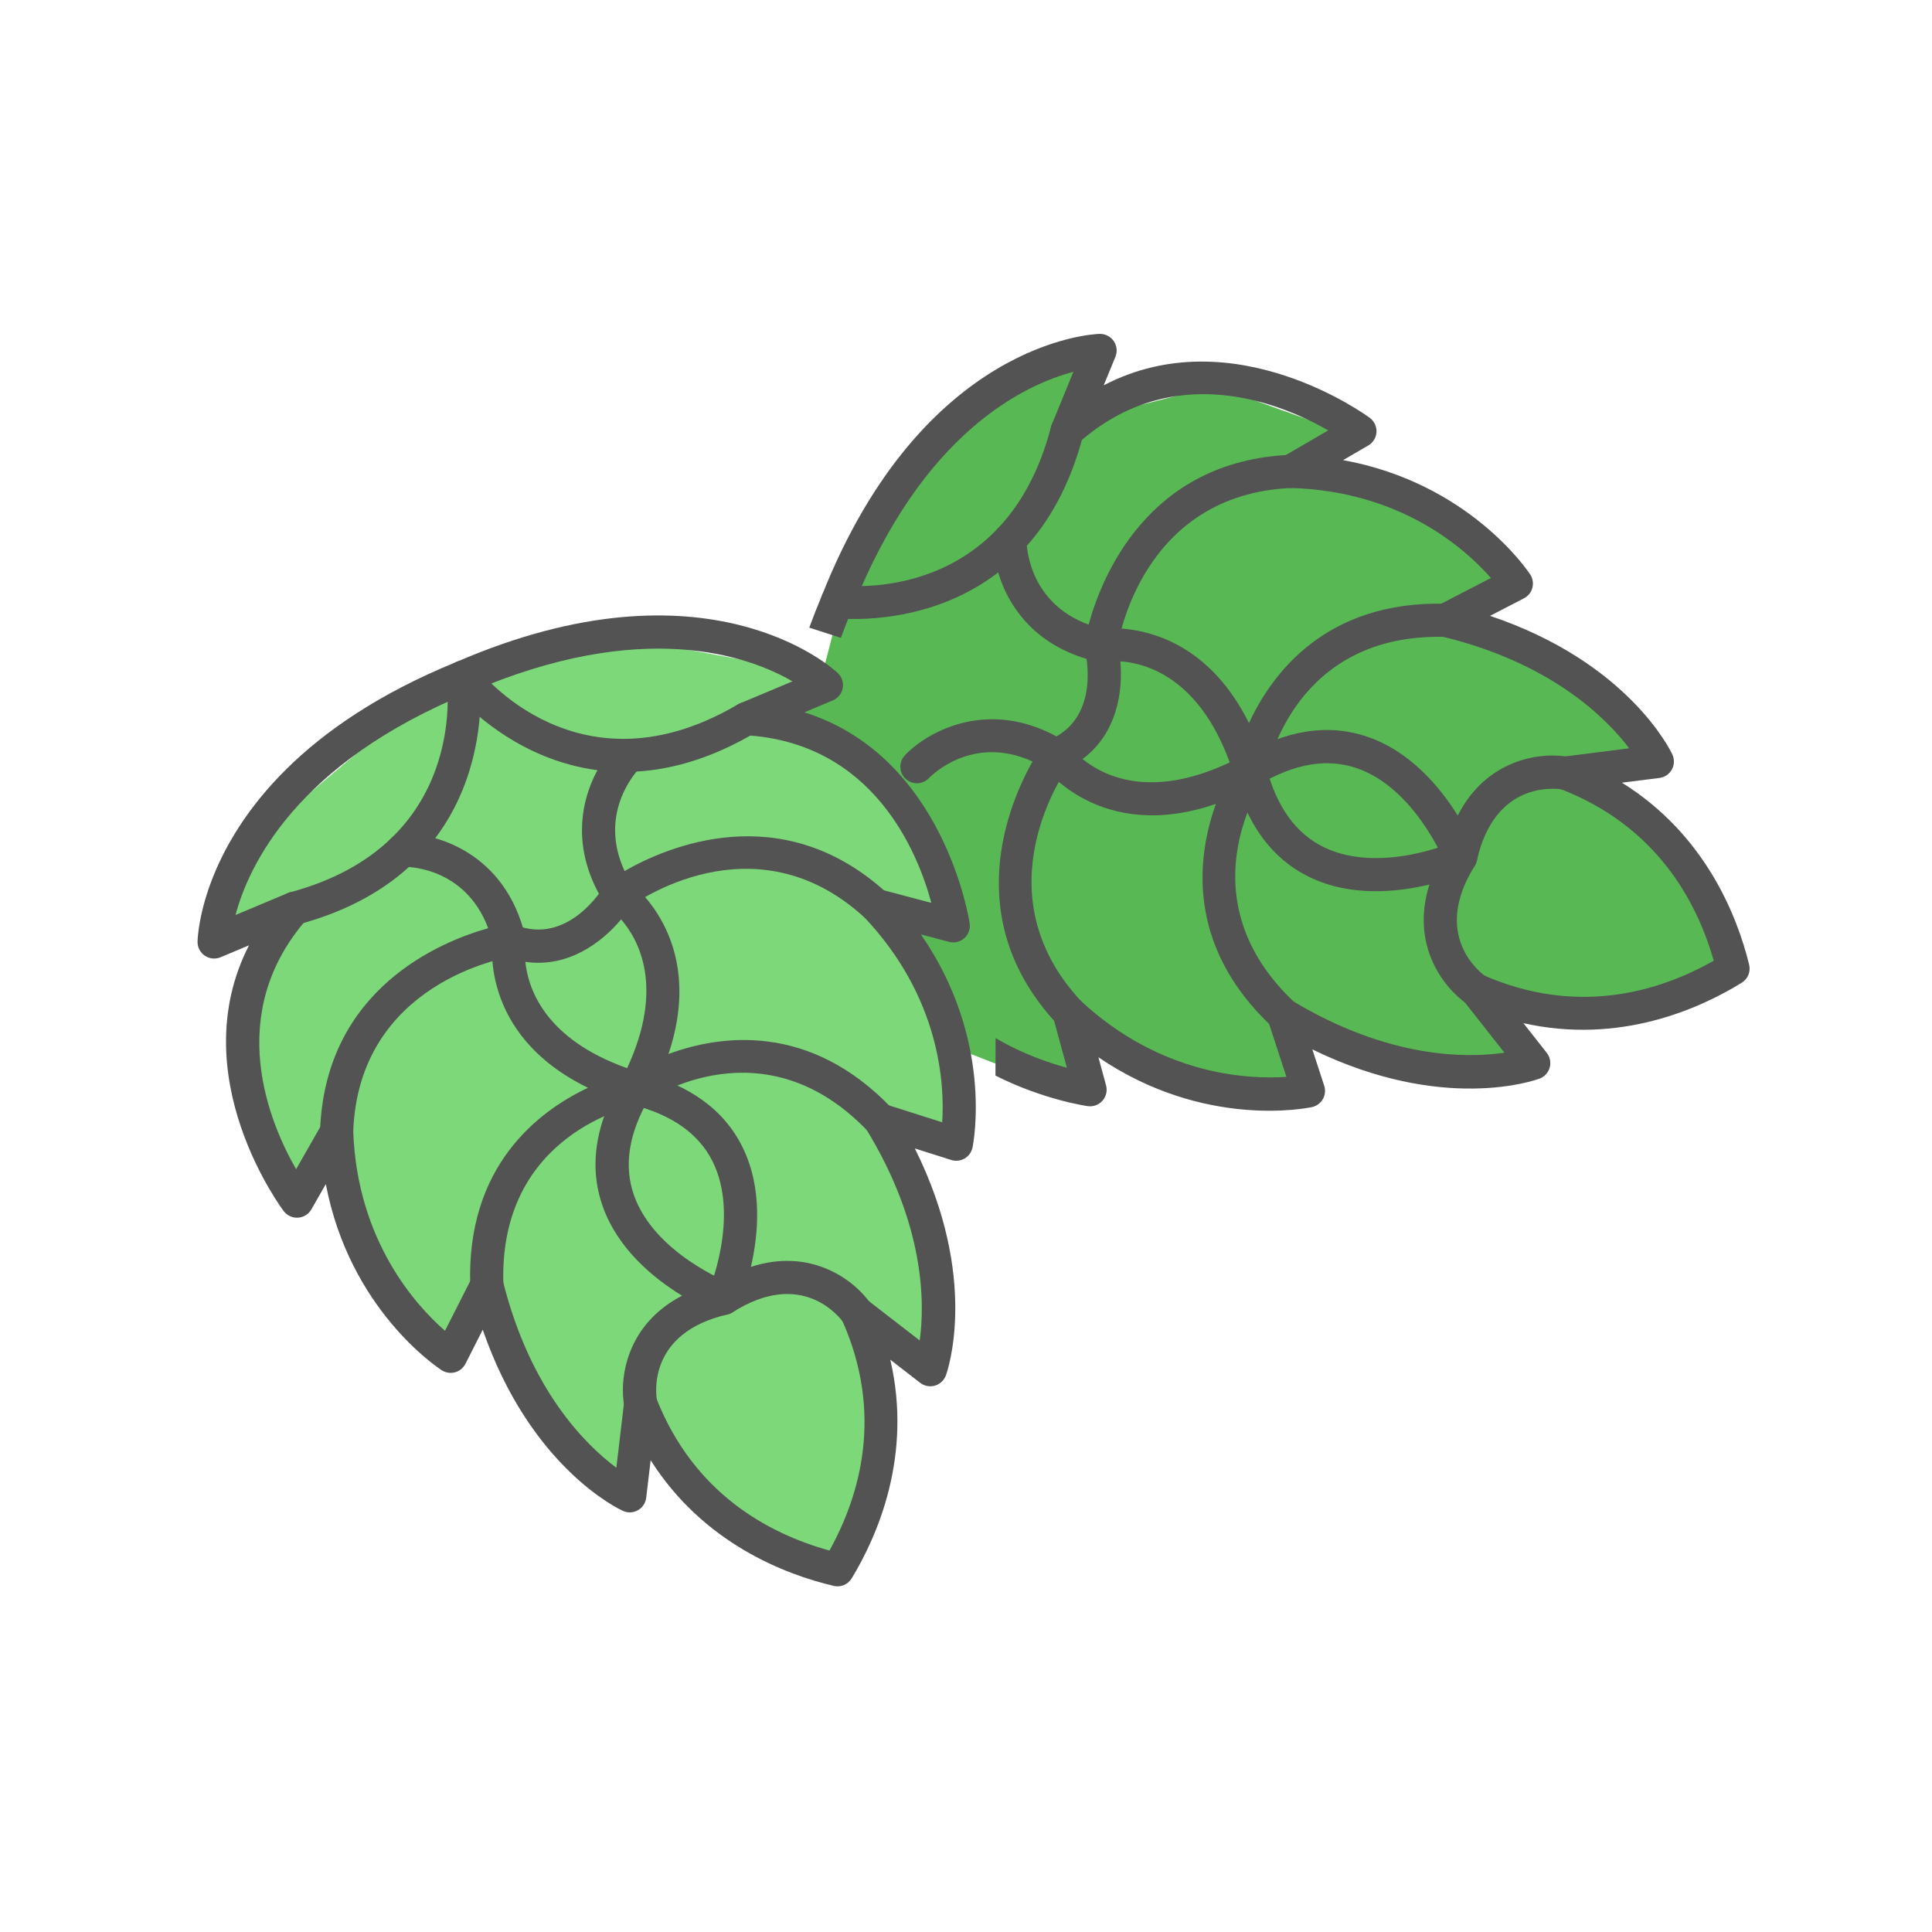
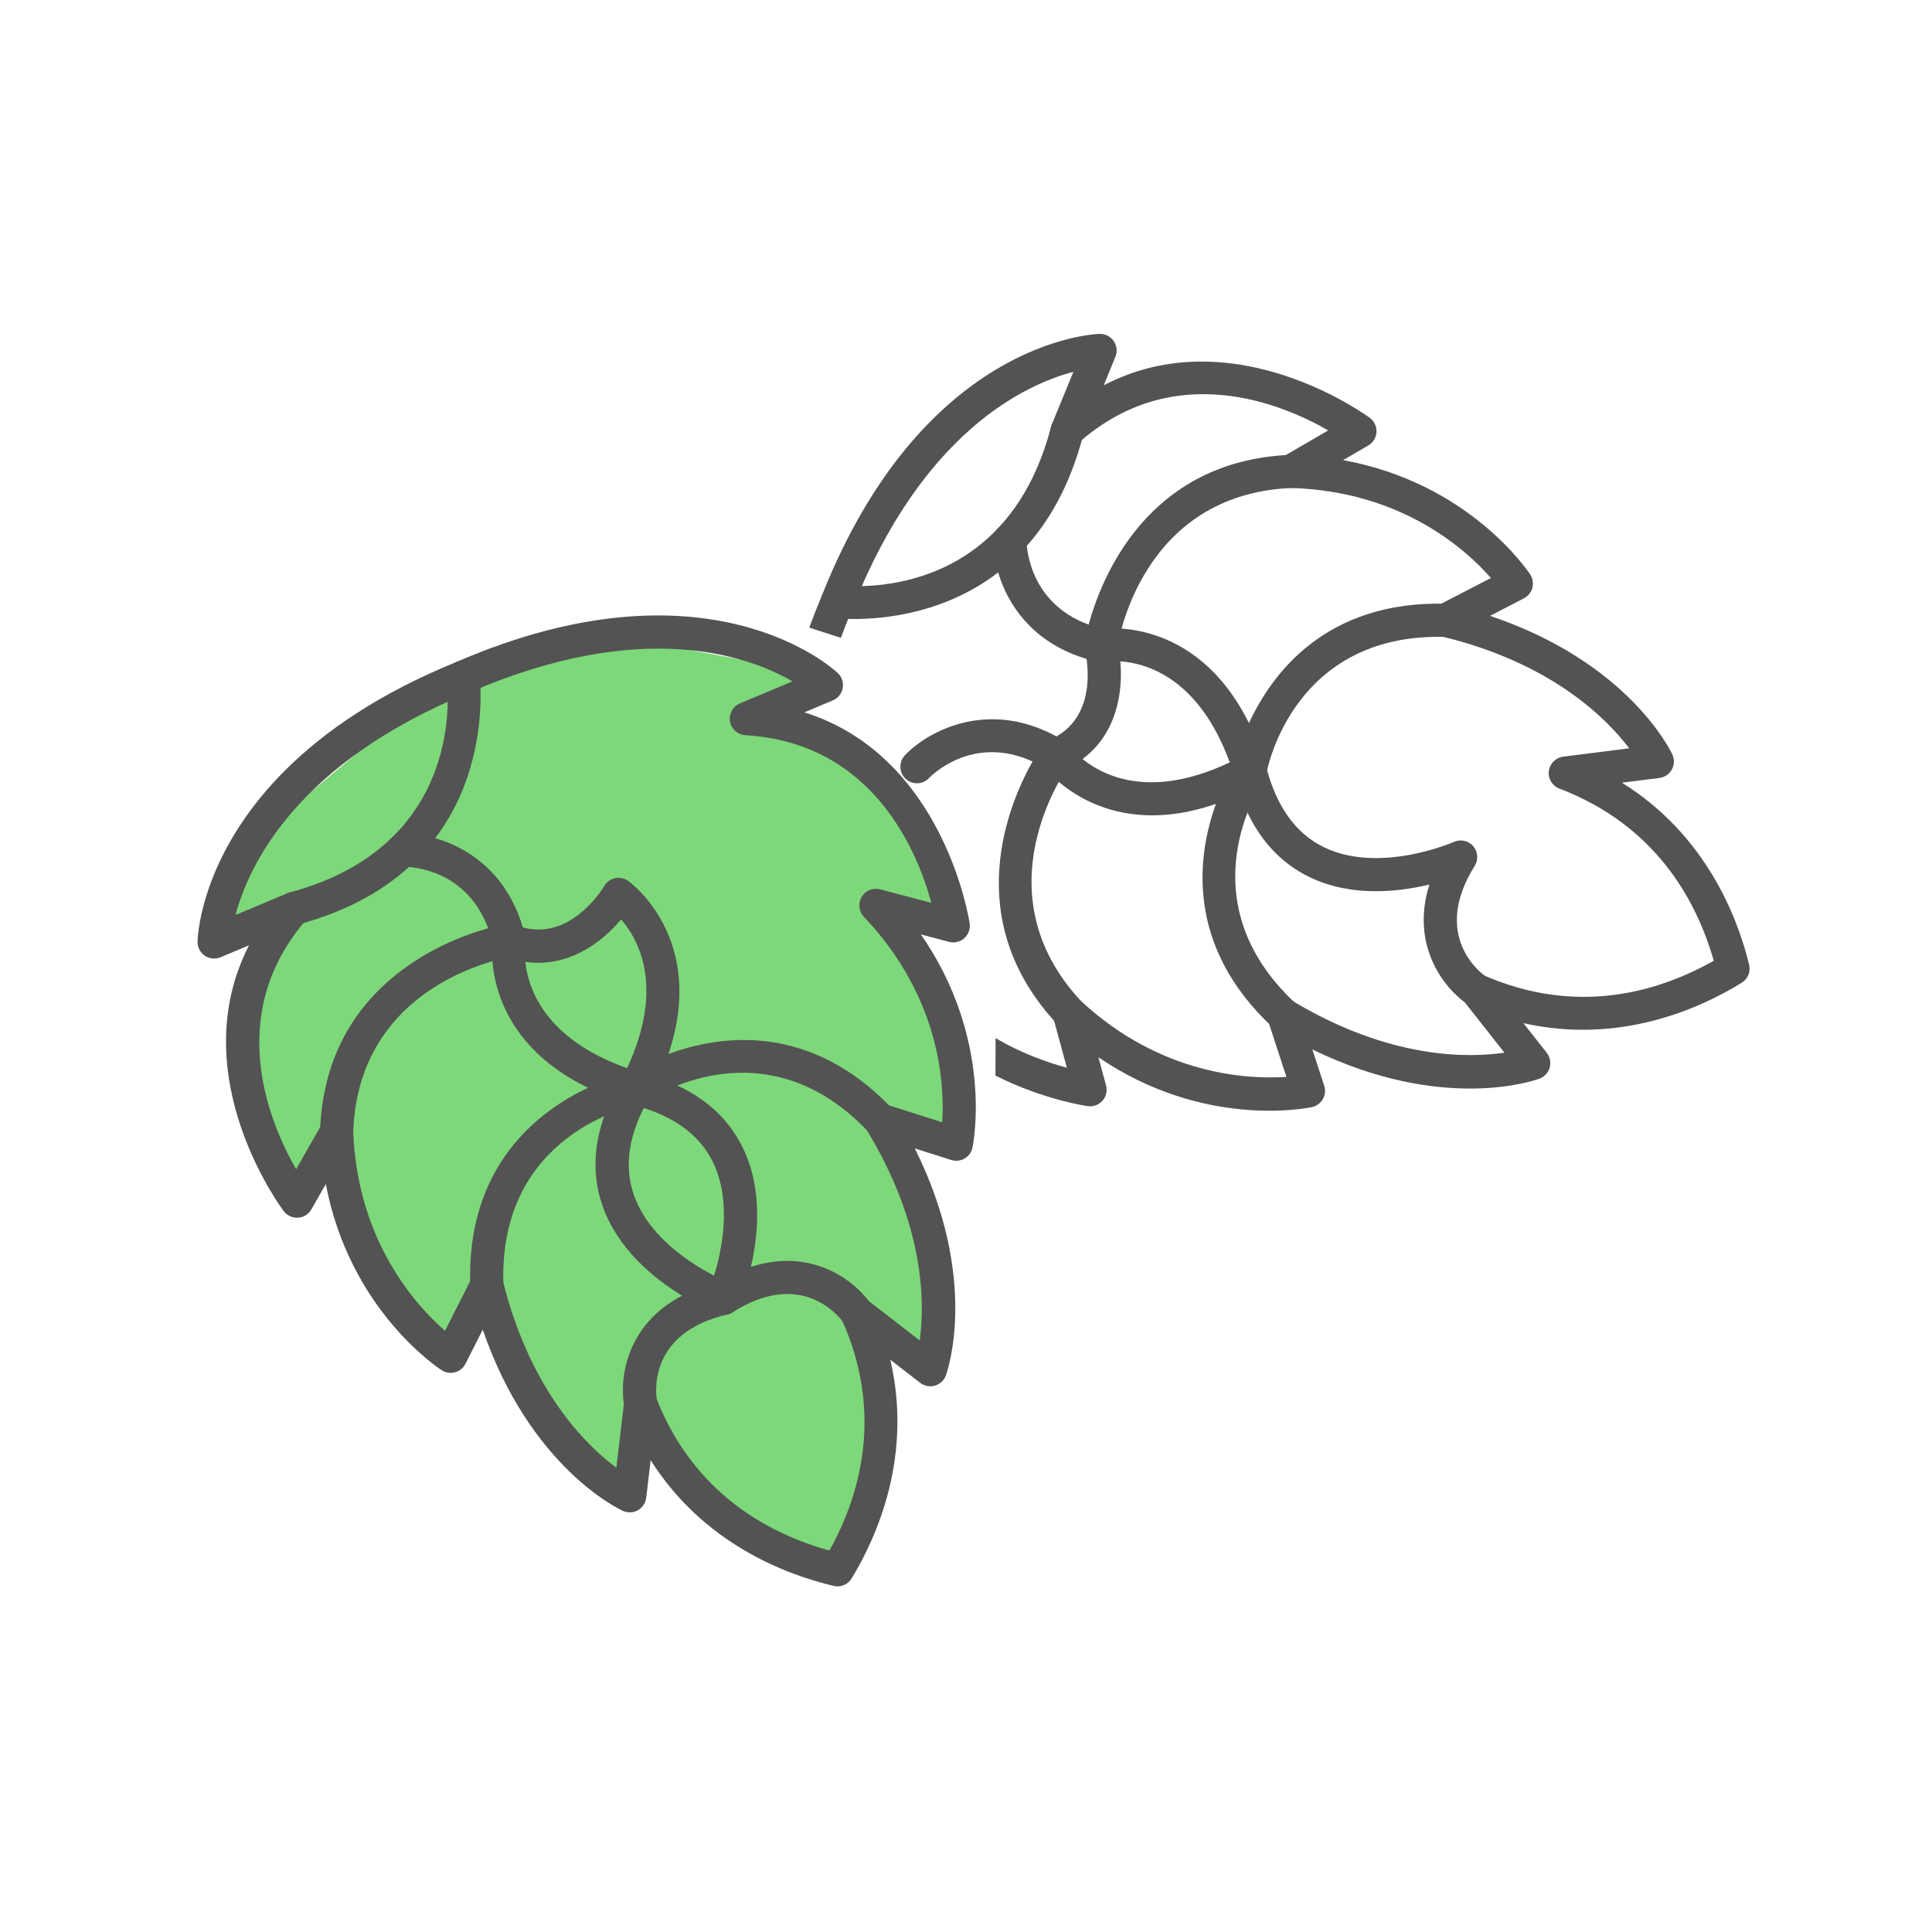
<svg xmlns="http://www.w3.org/2000/svg" width="120" height="120" viewBox="0 0 120 120" fill="none">
-   <path d="M59.562 26.075L52.523 36.281L50.926 42.468L47.531 44.859L49.465 44.866L55.735 49.728L58.612 56.511L54.742 56.496L59.413 65.118L67.748 68.381L66.152 63.259L73.406 67.326L80.942 68.432L79.346 63.31L90.1 67.39L94.682 66.33L93.616 63.364L102.502 63.398L107.36 60.455L103.888 52.902L97.981 48.572L102.564 47.243L98.004 42.648L90.21 38.848L93.719 36.438L88.352 31.84L81.09 29.658L83.793 26.976L75.457 23.982L67.102 26.104L67.925 22.069L59.562 26.075Z" fill="#58B954" />
  <path d="M56.002 48.02C55.849 47.654 55.915 47.216 56.205 46.911C57.657 45.383 61.599 43.234 66.125 46.034C66.37 46.186 66.54 46.431 66.594 46.714C66.65 46.996 66.584 47.289 66.413 47.52C66.182 47.837 60.811 55.385 67.151 62.186C67.541 62.605 67.518 63.254 67.101 63.643C66.685 64.031 66.034 64.007 65.646 63.592C59.583 57.086 62.673 49.891 64.132 47.297C60.375 45.585 57.814 48.209 57.699 48.33C57.307 48.743 56.656 48.759 56.243 48.367C56.136 48.266 56.056 48.147 56.003 48.019L56.002 48.02Z" fill="#535353" />
  <path fill-rule="evenodd" clip-rule="evenodd" d="M61.829 66.806C64.825 68.319 67.512 68.698 67.571 68.706C67.913 68.751 68.255 68.621 68.482 68.362C68.709 68.102 68.79 67.746 68.699 67.414L68.225 65.669C74.78 70.132 81.183 68.829 81.487 68.764C81.771 68.704 82.017 68.523 82.162 68.271C82.309 68.018 82.339 67.715 82.249 67.437L81.512 65.181C89.638 69.146 95.362 67.093 95.624 66.994C95.931 66.88 96.166 66.625 96.254 66.308C96.343 65.993 96.275 65.653 96.072 65.393L94.621 63.55C100.586 64.888 105.539 62.671 108.182 61.04C108.562 60.806 108.749 60.353 108.642 59.918C107.904 56.901 105.929 51.846 100.742 48.614L103.069 48.32C103.396 48.279 103.682 48.084 103.842 47.796C104 47.507 104.01 47.162 103.874 46.863C103.756 46.61 101.12 41.13 92.549 38.252L94.656 37.162C94.915 37.028 95.105 36.789 95.179 36.508C95.253 36.226 95.203 35.925 95.043 35.681C94.874 35.423 91.225 30 83.423 28.579L84.985 27.671C85.282 27.497 85.475 27.187 85.495 26.843C85.515 26.498 85.363 26.167 85.088 25.959C84.994 25.888 76.652 19.713 68.554 23.932L69.281 22.159C69.412 21.838 69.374 21.469 69.174 21.183C68.976 20.895 68.646 20.729 68.297 20.738C67.852 20.752 57.299 21.237 51.06 36.965C50.769 37.654 50.505 38.327 50.265 38.984L52.229 39.617C52.451 39.008 52.697 38.385 52.967 37.747C57.291 26.843 63.66 23.891 66.671 23.093L65.33 26.365C65.147 26.81 65.297 27.32 65.687 27.596C66.076 27.873 66.608 27.844 66.966 27.526C72.923 22.24 79.669 25.105 82.497 26.733L79.653 28.388C79.254 28.619 79.058 29.087 79.172 29.533C79.287 29.978 79.683 30.295 80.143 30.308C87.058 30.492 91.072 34.151 92.603 35.901L89.297 37.611C88.915 37.809 88.695 38.223 88.747 38.651C88.796 39.076 89.111 39.428 89.529 39.528C96.36 41.167 99.783 44.618 101.191 46.478L97.094 46.998C96.625 47.057 96.257 47.428 96.201 47.897C96.144 48.366 96.414 48.814 96.857 48.982C102.829 51.258 105.37 55.913 106.444 59.672C103.037 61.6 97.963 63.13 92.113 60.56C91.68 60.369 91.174 60.499 90.884 60.872C90.594 61.246 90.594 61.765 90.889 62.141L93.443 65.385C91.133 65.723 86.274 65.779 80.258 62.154C79.889 61.931 79.422 61.962 79.085 62.23C78.749 62.498 78.615 62.948 78.748 63.357L79.902 66.887C77.576 67.045 72.114 66.816 67.102 62.136C66.765 61.823 66.261 61.769 65.867 62.008C65.474 62.245 65.285 62.717 65.406 63.16L66.266 66.32C65.118 66.009 63.48 65.447 61.838 64.477L61.829 66.806Z" fill="#535353" />
  <path d="M77.256 49.963C77.018 49.394 76.814 48.782 76.647 48.126C76.505 47.575 76.837 47.013 77.389 46.873C77.94 46.731 78.504 47.072 78.642 47.614C79.279 50.098 80.488 51.781 82.24 52.627C85.714 54.304 90.26 52.311 90.306 52.291C90.72 52.106 91.207 52.214 91.503 52.555C91.799 52.898 91.84 53.394 91.598 53.778C88.897 58.096 91.932 60.409 92.287 60.657C92.749 60.981 92.867 61.624 92.543 62.089C92.221 62.554 91.585 62.674 91.118 62.355C89.632 61.337 87.601 58.657 88.784 54.94C86.808 55.416 83.912 55.722 81.342 54.481C79.511 53.597 78.141 52.081 77.254 49.963L77.256 49.963Z" fill="#535353" />
  <path d="M51.059 37.764C50.99 37.6 50.963 37.417 50.989 37.228C51.065 36.665 51.583 36.271 52.145 36.346C52.571 36.401 62.421 37.553 65.285 26.498C65.428 25.948 65.99 25.617 66.541 25.76C67.092 25.903 67.421 26.463 67.281 27.016C63.949 39.872 51.991 38.405 51.871 38.389C51.496 38.337 51.196 38.09 51.06 37.765L51.059 37.764Z" fill="#535353" />
  <path d="M62.294 36.387C61.843 35.31 61.684 34.268 61.697 33.51C61.707 32.942 62.176 32.489 62.746 32.499C63.313 32.509 63.764 32.973 63.758 33.542C63.758 33.721 63.784 37.385 67.617 38.797C68.397 35.924 71.248 28.63 80.129 28.251C80.698 28.226 81.177 28.668 81.202 29.237C81.226 29.806 80.785 30.285 80.216 30.309C70.885 30.707 69.454 39.852 69.396 40.24C69.356 40.525 69.197 40.779 68.96 40.941C68.723 41.104 68.428 41.16 68.149 41.097C64.826 40.341 63.097 38.305 62.294 36.386L62.294 36.387Z" fill="#535353" />
  <path d="M64.633 47.308C64.543 47.093 64.527 46.853 64.593 46.625C64.678 46.328 64.893 46.084 65.178 45.962C68.422 44.575 67.425 40.522 67.38 40.35C67.308 40.074 67.355 39.78 67.508 39.539C67.661 39.3 67.906 39.131 68.186 39.079C68.252 39.067 74.168 38.053 77.576 44.914C78.998 41.83 82.359 37.307 89.797 37.498C90.366 37.511 90.815 37.985 90.8 38.554C90.785 39.123 90.313 39.572 89.744 39.558C80.418 39.319 78.743 47.584 78.657 48.044C78.633 48.188 78.577 48.328 78.491 48.455C78.289 48.752 73.573 55.867 80.431 62.286C80.848 62.674 80.867 63.328 80.48 63.742C80.091 64.156 79.439 64.178 79.024 63.789C73.591 58.709 74.371 53.126 75.522 49.931C68.278 52.428 64.776 47.554 64.738 47.498C64.696 47.439 64.662 47.374 64.634 47.309L64.633 47.308ZM69.586 41.076C69.758 42.969 69.367 45.566 67.24 47.144C68.552 48.211 71.491 49.671 76.38 47.352C74.473 42.131 71.236 41.195 69.586 41.076Z" fill="#535353" />
-   <path d="M76.693 48.267C76.499 47.804 76.669 47.256 77.113 46.989C79.85 45.34 82.477 44.926 84.92 45.758C87.621 46.677 89.469 48.928 90.543 50.653C92.308 47.176 95.636 46.689 97.41 47.009C97.97 47.109 98.34 47.647 98.241 48.204C98.14 48.763 97.608 49.135 97.049 49.036C96.616 48.965 92.835 48.486 91.731 53.456C91.633 53.897 91.257 54.223 90.806 54.258C90.355 54.293 89.921 54.046 89.767 53.609C89.745 53.568 87.885 48.937 84.248 47.705C82.409 47.082 80.366 47.435 78.175 48.754C77.687 49.048 77.055 48.891 76.761 48.403C76.736 48.36 76.712 48.315 76.692 48.269L76.693 48.267Z" fill="#535353" />
  <path d="M39.317 39.73L29.075 42.384L24.218 45.058L15.303 52.563L13.395 58.749L18.788 56.615L15.268 61.718L15.237 69.796L18.717 75.194L20.887 70.894L23.009 79.25L27.838 84.115L30.275 80.355L34.011 89.255L39.113 93.044L40.204 89.278L44.224 94.141L52.287 98.21L55.014 89.335L53.155 82.327L57.183 85.305L58.275 81.539L55.084 71.025L59.392 71.042L59.419 63.77L56.193 56.759L59.446 56.771L56.222 49.246L48.985 44.381L49.811 41.655L39.317 39.73Z" fill="#7DD879" />
  <path d="M13.287 54.33C14.825 50.57 18.685 45.042 28.373 41.106C43.902 34.384 51.712 41.497 52.036 41.803C52.29 42.042 52.406 42.394 52.343 42.737C52.282 43.08 52.048 43.368 51.728 43.503L49.961 44.244C58.673 46.981 60.213 57.245 60.229 57.361C60.277 57.703 60.15 58.044 59.892 58.275C59.634 58.504 59.279 58.587 58.946 58.5L57.199 58.039C61.717 64.557 60.466 70.972 60.404 71.275C60.345 71.561 60.167 71.809 59.916 71.956C59.665 72.103 59.362 72.137 59.084 72.049L56.822 71.332C60.854 79.424 58.847 85.165 58.752 85.427C58.637 85.736 58.386 85.972 58.07 86.065C57.753 86.156 57.413 86.091 57.153 85.889L55.298 84.453C56.685 90.405 54.511 95.378 52.901 98.034C52.669 98.417 52.217 98.606 51.783 98.503C48.76 97.79 43.688 95.859 40.413 90.697L40.137 93.027C40.097 93.355 39.905 93.642 39.62 93.803C39.334 93.965 38.987 93.98 38.689 93.843C38.434 93.728 32.933 91.137 29.984 82.589L28.912 84.706C28.779 84.966 28.544 85.159 28.262 85.235C27.981 85.311 27.679 85.264 27.435 85.106C27.174 84.938 21.722 81.335 20.237 73.546L19.34 75.116C19.17 75.415 18.86 75.609 18.516 75.632C18.172 75.656 17.839 75.506 17.629 75.233C17.558 75.14 11.307 66.847 15.465 58.716L13.698 59.457C13.377 59.592 13.009 59.555 12.72 59.359C12.432 59.163 12.262 58.835 12.27 58.486C12.274 58.316 12.334 56.663 13.287 54.33ZM49.222 42.32C46.527 40.757 39.935 38.346 29.17 43.006C18.383 47.389 15.433 53.805 14.629 56.832L17.873 55.472C18.315 55.286 18.826 55.43 19.107 55.819C19.387 56.208 19.363 56.74 19.047 57.099C13.874 63.029 16.765 69.792 18.392 72.622L20.015 69.778C20.243 69.379 20.71 69.179 21.156 69.289C21.603 69.399 21.922 69.792 21.939 70.252C22.179 77.106 25.882 81.127 27.64 82.658L29.318 79.345C29.513 78.962 29.925 78.738 30.352 78.786C30.78 78.834 31.133 79.143 31.236 79.561C32.932 86.376 36.409 89.77 38.283 91.164L38.768 87.063C38.825 86.589 39.191 86.222 39.661 86.162C40.13 86.102 40.58 86.368 40.751 86.809C43.075 92.762 47.746 95.264 51.52 96.307C53.415 92.888 54.907 87.799 52.289 81.969C52.094 81.537 52.22 81.029 52.591 80.738C52.962 80.445 53.485 80.443 53.859 80.732L57.125 83.259C57.443 80.948 57.46 76.087 53.783 70.101C53.558 69.735 53.585 69.263 53.85 68.928C54.115 68.588 54.564 68.451 54.974 68.58L58.522 69.707C58.675 67.386 58.42 61.961 53.657 56.944C53.34 56.611 53.284 56.106 53.517 55.71C53.751 55.314 54.221 55.121 54.666 55.239L57.848 56.078C56.998 52.928 54.248 46.133 46.298 45.665C45.82 45.637 45.424 45.282 45.343 44.811C45.263 44.34 45.517 43.874 45.961 43.688L49.223 42.32L49.222 42.32Z" fill="#535353" />
  <path d="M17.317 56.033C17.434 55.745 17.681 55.514 18.004 55.427C29.037 52.471 27.799 42.624 27.741 42.204C27.663 41.641 28.055 41.12 28.617 41.041C29.179 40.961 29.7 41.351 29.781 41.913C29.799 42.034 31.363 53.978 18.538 57.417C17.988 57.565 17.424 57.239 17.276 56.69C17.216 56.463 17.235 56.235 17.318 56.033L17.317 56.033Z" fill="#535353" />
  <path d="M24.058 52.419C24.209 52.052 24.564 51.79 24.985 51.778C27.093 51.724 31.4 52.988 32.625 58.168C32.69 58.448 32.638 58.741 32.476 58.98C32.316 59.219 32.063 59.38 31.779 59.422C31.391 59.483 22.257 61.03 21.938 70.322C21.917 70.894 21.442 71.337 20.873 71.317C20.305 71.298 19.86 70.821 19.879 70.253C20.186 61.365 27.456 58.457 30.322 57.653C28.873 53.787 25.207 53.834 25.04 53.839C24.471 53.854 23.998 53.404 23.983 52.836C23.979 52.688 24.007 52.548 24.059 52.42L24.058 52.419Z" fill="#535353" />
  <path d="M37.725 68.812C37.959 68.241 38.247 67.664 38.592 67.082C38.882 66.592 39.513 66.428 40.003 66.719C40.493 67.008 40.651 67.648 40.366 68.129C39.061 70.337 38.728 72.382 39.37 74.219C40.643 77.86 45.268 79.662 45.315 79.68C45.739 79.842 46.007 80.262 45.975 80.713C45.942 81.165 45.621 81.544 45.179 81.645C40.216 82.792 40.73 86.574 40.805 87C40.903 87.556 40.533 88.094 39.975 88.195C39.418 88.296 38.883 87.932 38.779 87.376C38.446 85.606 38.903 82.274 42.366 80.479C40.632 79.42 38.366 77.591 37.425 74.897C36.753 72.977 36.855 70.937 37.724 68.811L37.725 68.812Z" fill="#535353" />
-   <path d="M27.808 41.67C27.875 41.505 27.985 41.356 28.137 41.24C28.588 40.896 29.234 40.984 29.579 41.434C29.84 41.773 35.997 49.549 45.835 43.75C46.325 43.462 46.957 43.624 47.245 44.115C47.534 44.605 47.371 45.234 46.881 45.526C35.439 52.269 28.015 42.782 27.941 42.686C27.712 42.384 27.674 41.997 27.808 41.671L27.808 41.67Z" fill="#535353" />
-   <path d="M36.73 48.634C37.172 47.553 37.795 46.703 38.34 46.176C38.749 45.781 39.401 45.792 39.797 46.202C40.191 46.61 40.183 47.257 39.776 47.655C39.65 47.781 37.079 50.392 38.794 54.101C41.376 52.618 48.547 49.471 55.099 55.478C55.52 55.863 55.547 56.515 55.162 56.934C54.777 57.354 54.126 57.382 53.707 56.997C46.822 50.685 39.348 56.145 39.033 56.379C38.803 56.552 38.511 56.62 38.229 56.567C37.947 56.515 37.698 56.346 37.545 56.103C35.728 53.22 35.943 50.559 36.731 48.633L36.73 48.634Z" fill="#535353" />
  <path d="M30.67 58.014C30.758 57.799 30.916 57.618 31.124 57.503C31.395 57.353 31.719 57.333 32.007 57.448C35.282 58.758 37.44 55.185 37.53 55.032C37.675 54.786 37.915 54.611 38.194 54.549C38.471 54.488 38.764 54.541 38.999 54.702C39.054 54.741 43.957 58.203 41.52 65.466C44.706 64.288 50.28 63.463 55.409 68.853C55.801 69.265 55.785 69.917 55.372 70.309C54.959 70.702 54.308 70.685 53.915 70.274C47.485 63.515 40.459 68.18 40.074 68.445C39.955 68.53 39.816 68.59 39.666 68.619C39.313 68.686 30.949 70.388 31.266 79.776C31.287 80.346 30.838 80.822 30.272 80.841C29.703 80.86 29.227 80.414 29.208 79.846C28.953 72.412 33.449 69.012 36.522 67.564C29.631 64.214 30.598 58.29 30.61 58.224C30.622 58.152 30.643 58.082 30.671 58.016L30.67 58.014ZM38.578 57.105C37.362 58.566 35.251 60.127 32.63 59.741C32.805 61.423 33.853 64.533 38.951 66.347C41.291 61.304 39.662 58.355 38.578 57.105Z" fill="#535353" />
  <path d="M38.525 67.214C38.715 66.749 39.223 66.481 39.725 66.606C42.828 67.374 44.979 68.937 46.119 71.251C47.382 73.811 47.098 76.709 46.64 78.689C50.345 77.475 53.045 79.483 54.074 80.962C54.399 81.429 54.282 82.071 53.817 82.395C53.351 82.719 52.712 82.606 52.386 82.142C52.13 81.785 49.793 78.775 45.5 81.511C45.119 81.755 44.623 81.72 44.279 81.426C43.934 81.132 43.802 80.65 44.002 80.232C44.016 80.188 45.971 75.597 44.268 72.154C43.407 70.414 41.712 69.22 39.23 68.606C38.677 68.469 38.34 67.911 38.477 67.358C38.49 67.31 38.505 67.261 38.524 67.215L38.525 67.214Z" fill="#535353" />
</svg>